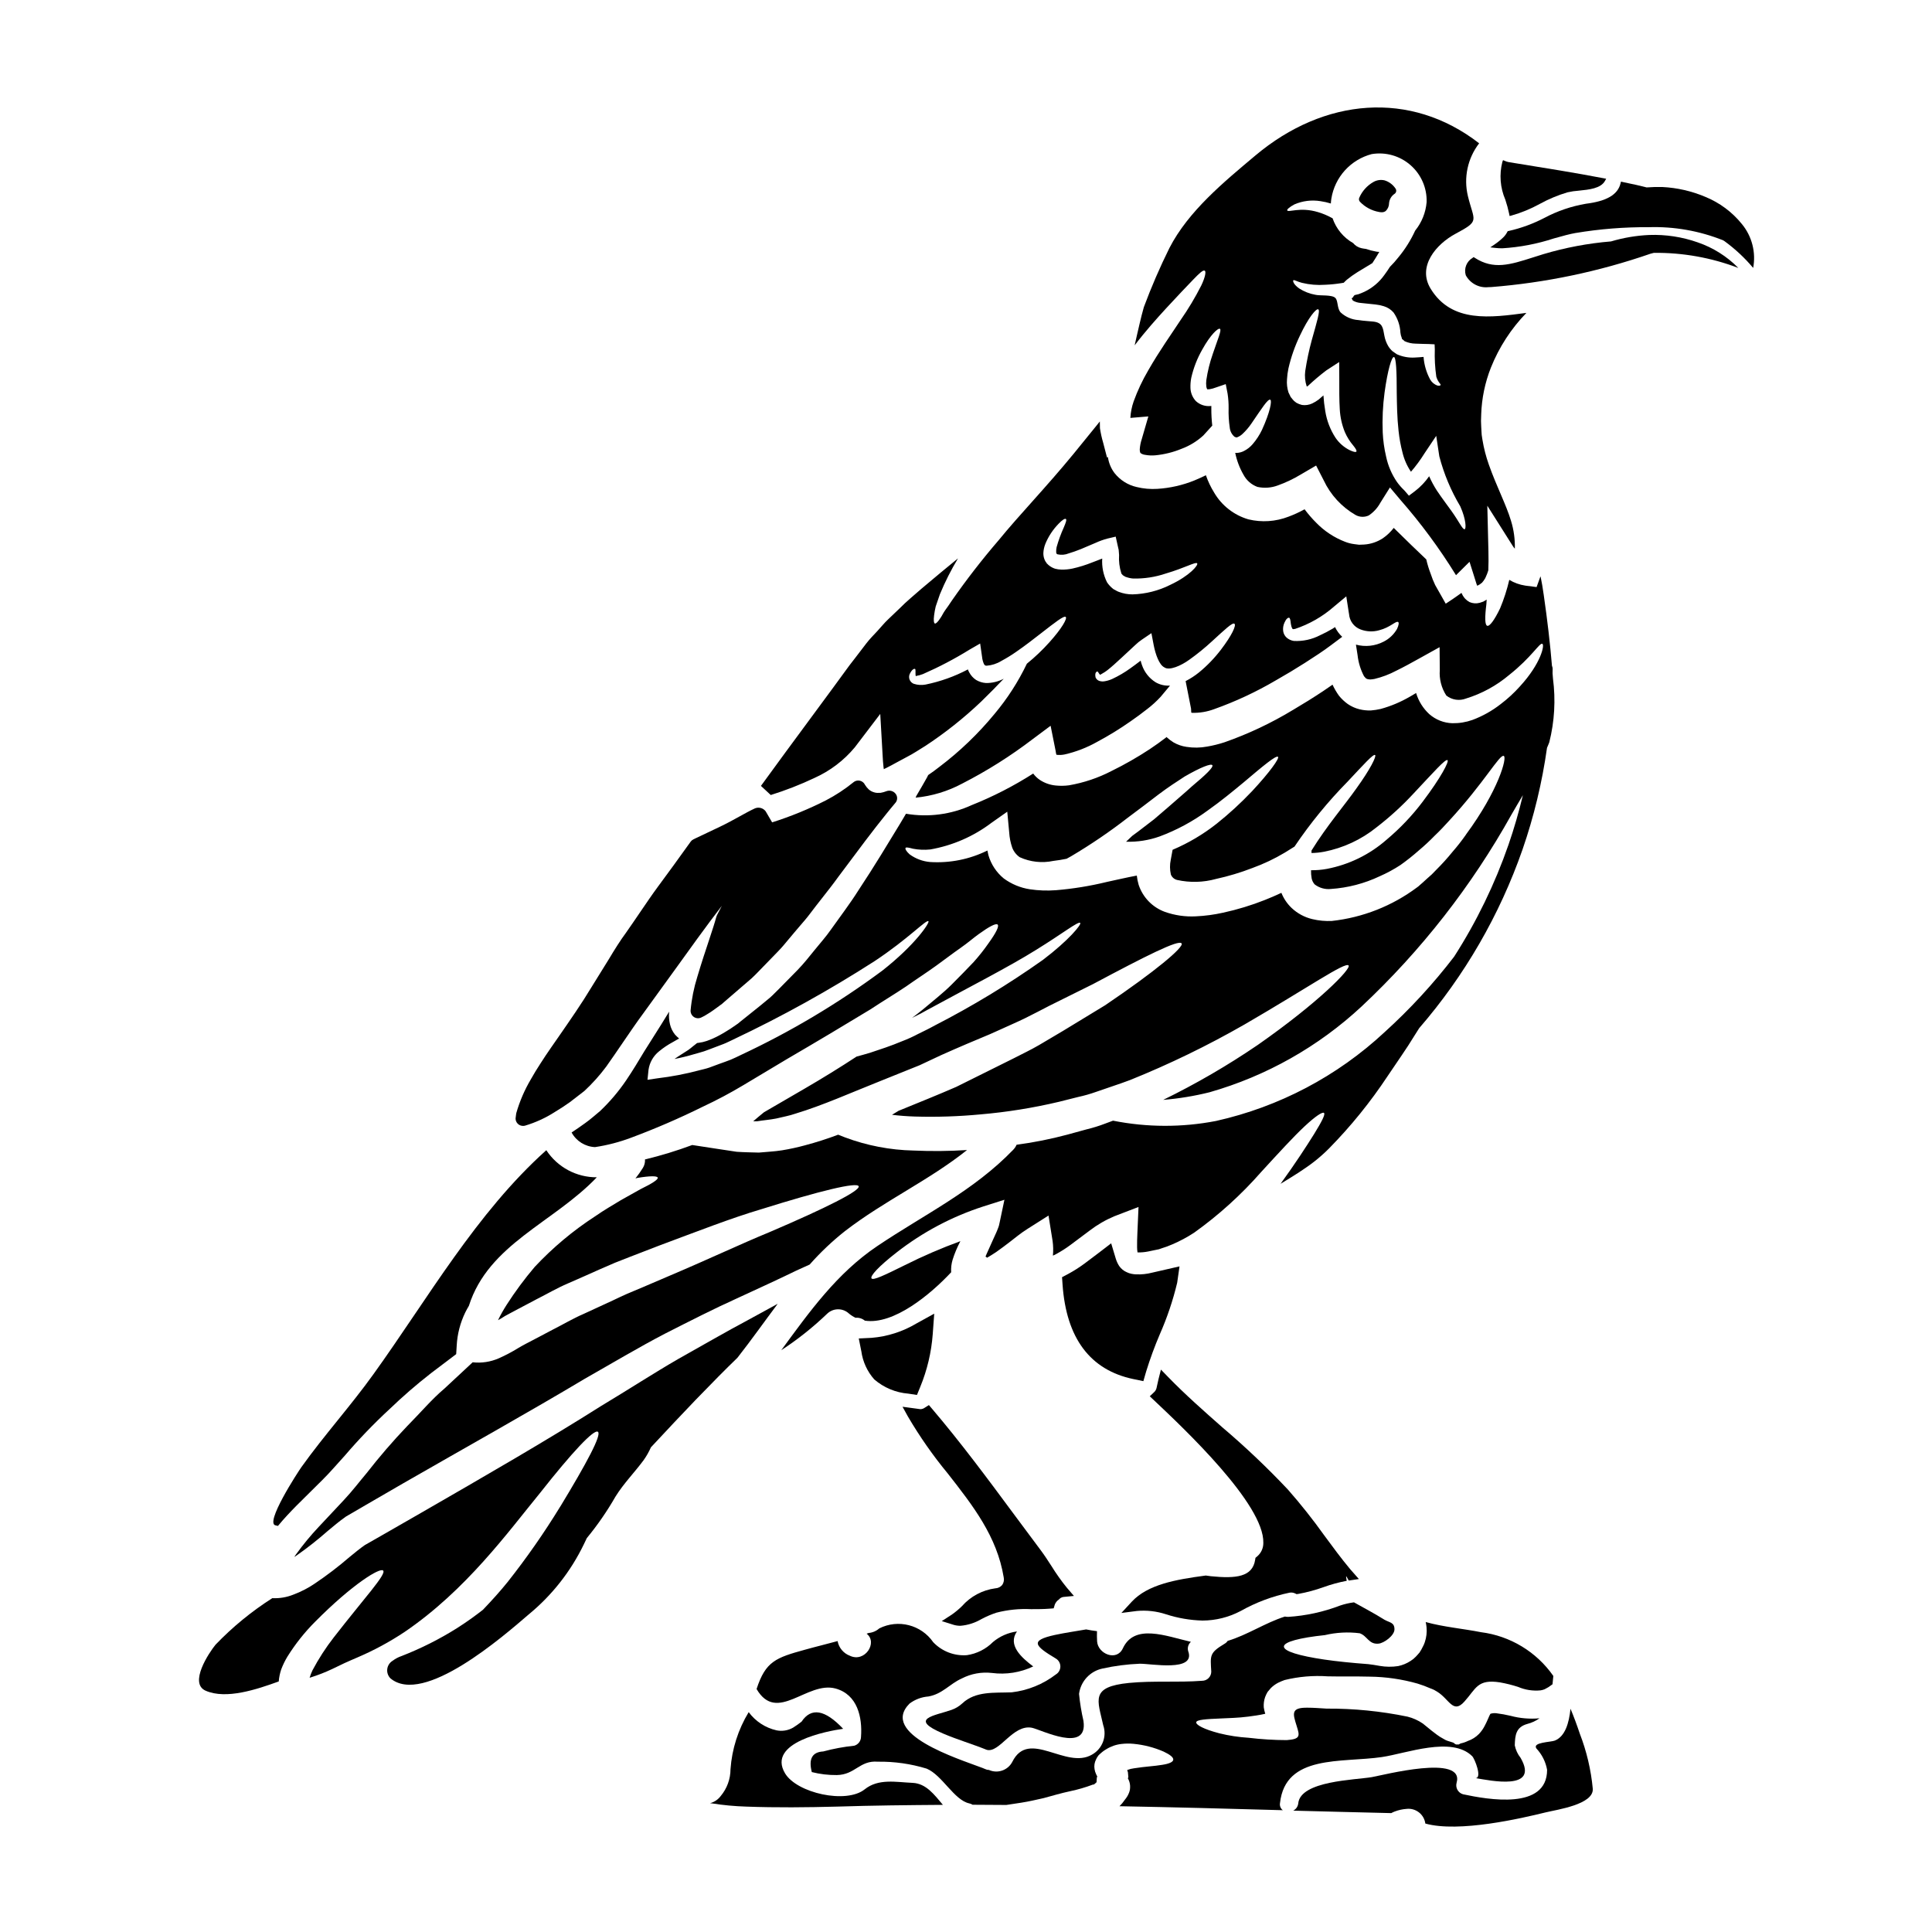
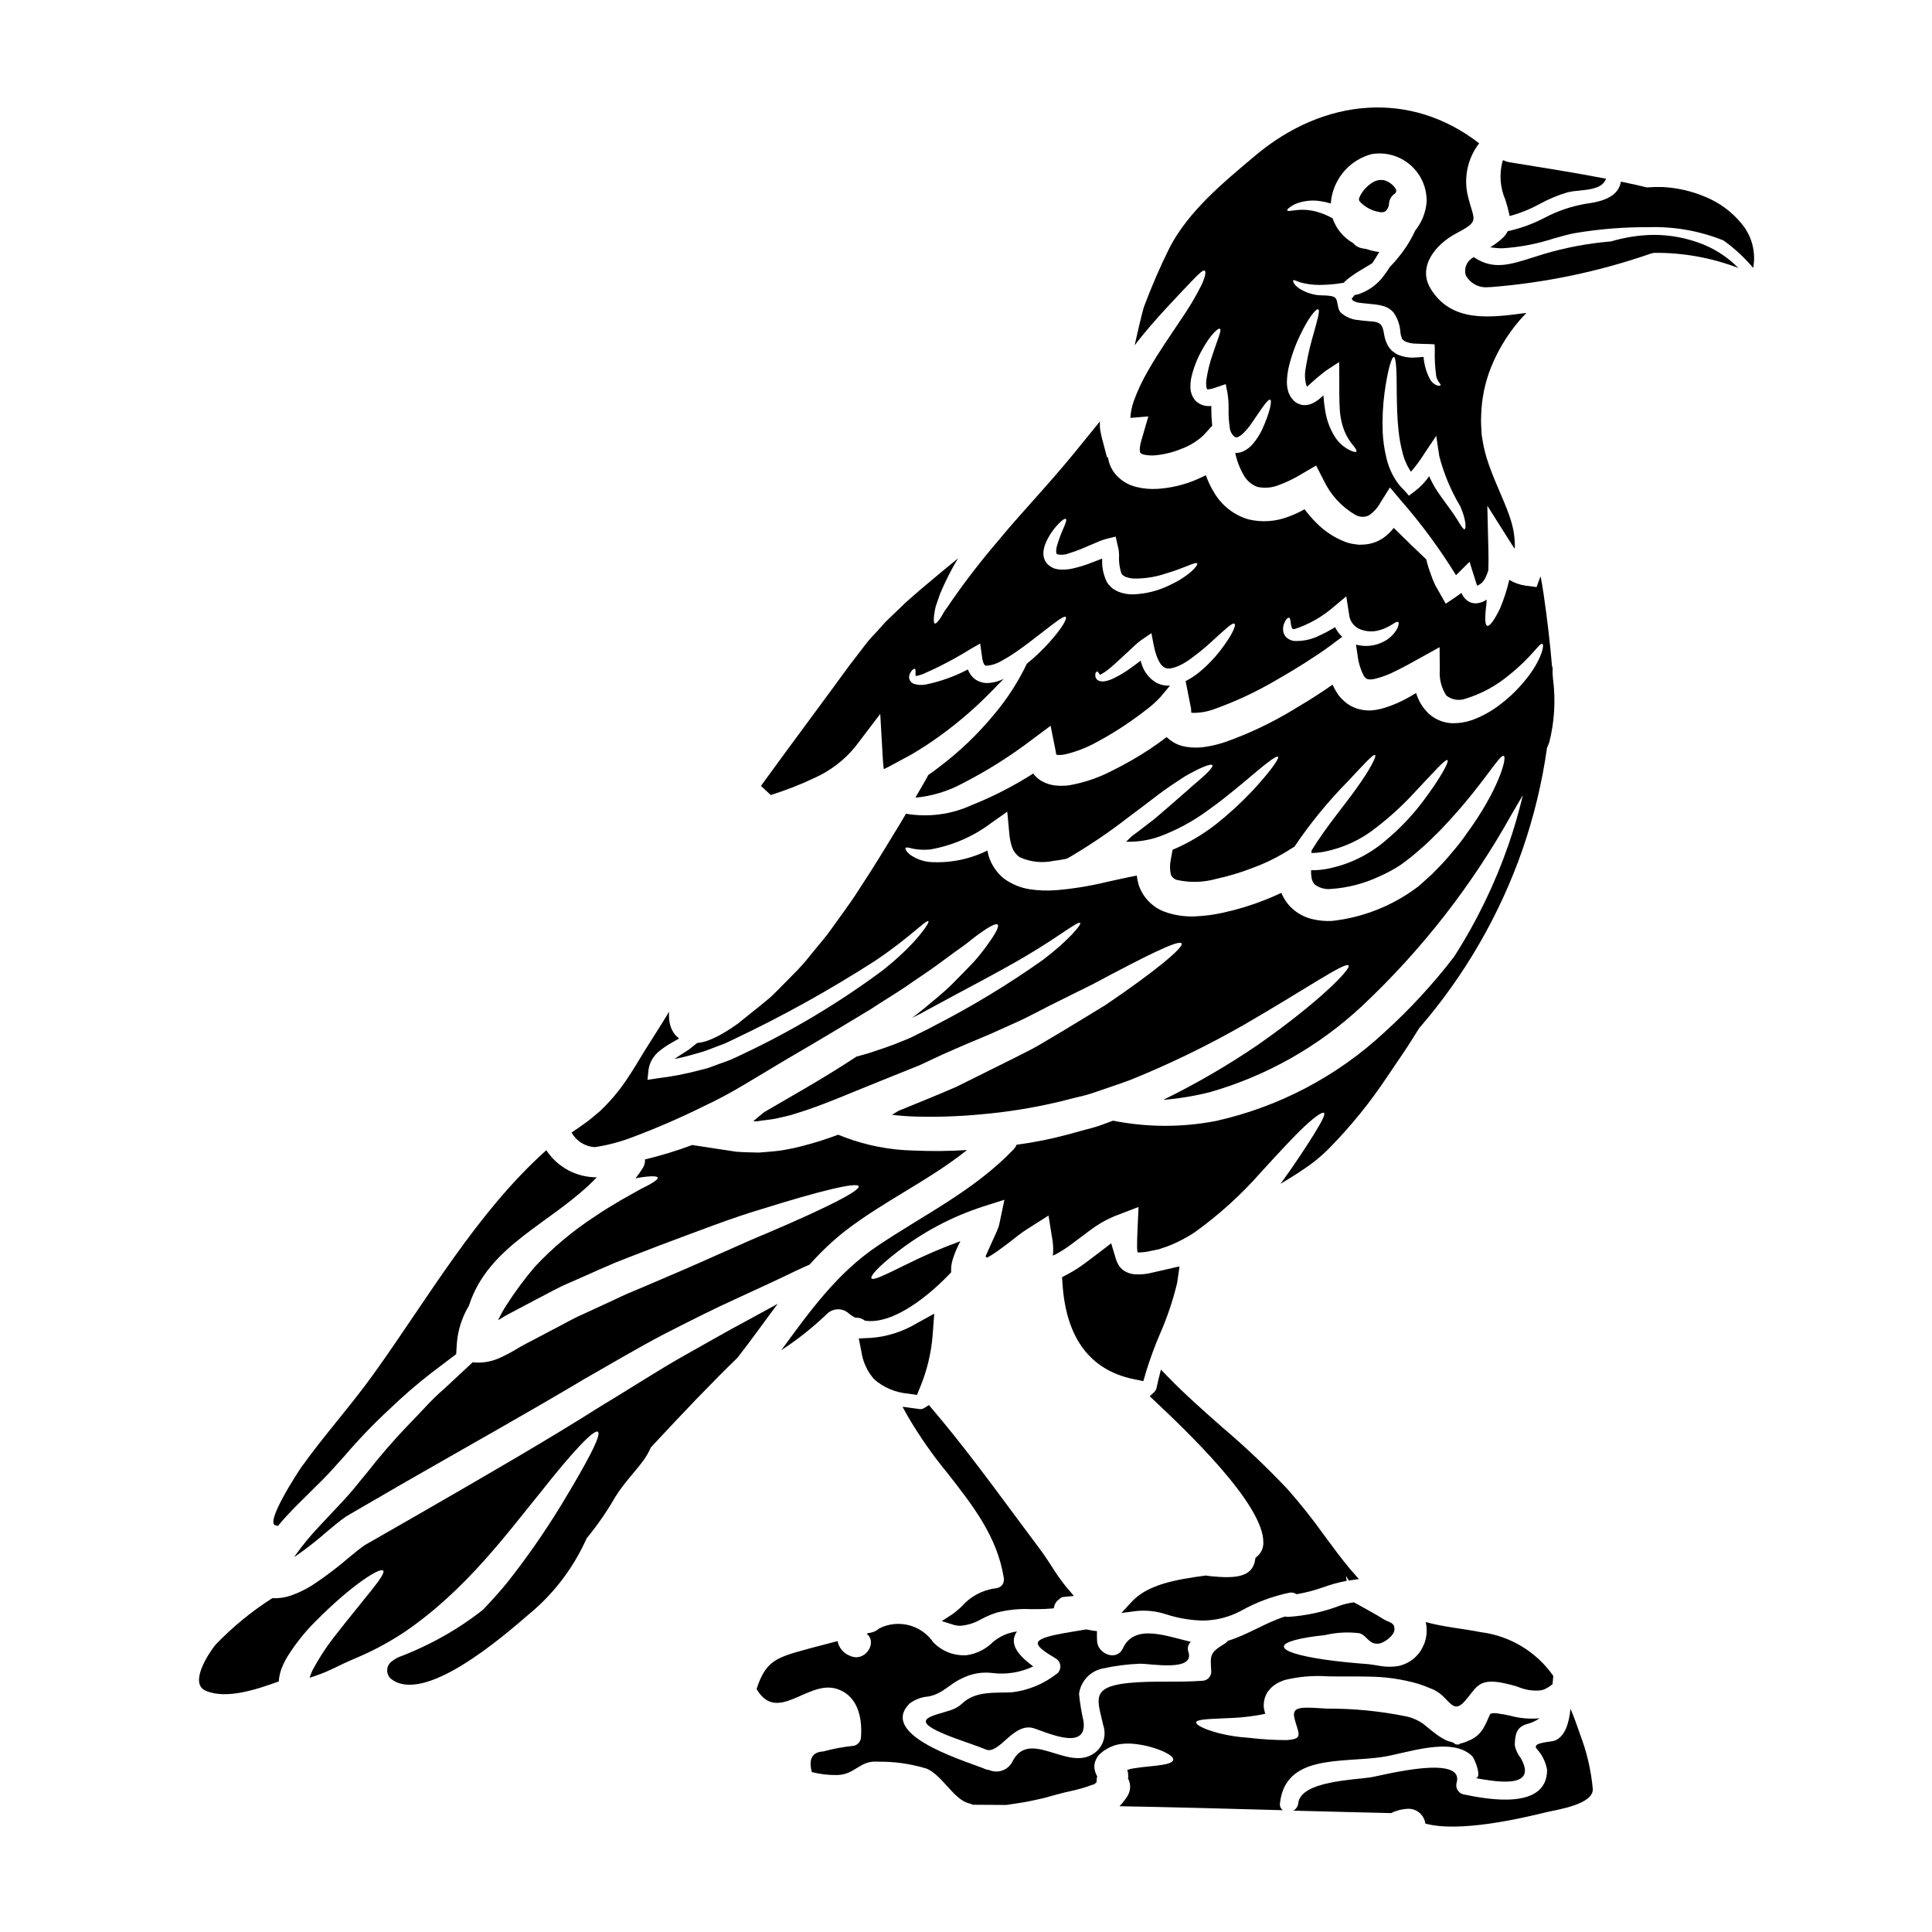
<svg xmlns="http://www.w3.org/2000/svg" fill="#000000" width="800px" height="800px" version="1.1" viewBox="144 144 512 512">
  <g>
    <path d="m387.88 511.53c1.832-4.453 2.949-9.168 3.305-13.969l0.395-5.43-4.762 2.629-0.004 0.004c-3.598 2.137-7.637 3.43-11.809 3.777l-3.422 0.168 0.672 3.363h0.004c0.375 2.777 1.566 5.379 3.422 7.481 2.531 2.188 5.695 3.512 9.031 3.777l2.293 0.348z" />
    <path d="m407.78 564.92c-3.422 0.457-6.566 2.133-8.848 4.723-0.84 0.828-1.75 1.586-2.719 2.262l-2.633 1.703 2.992 0.941v0.004c0.625 0.199 1.281 0.297 1.938 0.297 1.977-0.16 3.891-0.773 5.598-1.789 1.262-0.664 2.578-1.227 3.934-1.68 3.004-0.777 6.109-1.094 9.211-0.938 1.648 0 3.305 0 4.969-0.137l1.012-0.082 0.293-0.969-0.004-0.004c0.211-0.562 0.602-1.047 1.105-1.371 0.285-0.355 0.691-0.594 1.145-0.668l2.828-0.273-1.852-2.156v0.004c-1.488-1.832-2.856-3.758-4.098-5.769-0.945-1.461-1.887-2.91-2.867-4.219-2.34-3.109-4.66-6.231-6.969-9.359-6.934-9.367-14.109-19.055-21.812-28.105l-0.832-0.977-1.086 0.688c-0.34 0.25-0.754 0.387-1.18 0.395l-4.723-0.637 1.414 2.566c3.113 5.312 6.648 10.367 10.566 15.113 6.711 8.578 13.047 16.68 14.828 27.508 0.16 0.707 0.02 1.445-0.395 2.039-0.457 0.535-1.113 0.859-1.816 0.891z" />
    <path d="m441.57 580.83c-1.652 3.543-6.613 1.465-6.828-1.844-0.055-0.949-0.055-1.848-0.027-2.711-0.949-0.109-1.926-0.273-2.875-0.461-2.754 0.488-5.531 0.867-8.293 1.465-6.668 1.465-5.418 2.848 0.273 6.258 0.738 0.441 1.188 1.242 1.188 2.102s-0.449 1.66-1.188 2.102c-3.402 2.609-7.449 4.25-11.711 4.742-4.555 0.188-9.594-0.395-13.113 2.953-0.824 0.758-1.793 1.34-2.852 1.707-4.5 1.574-11.543 2.301-2.137 6.297 3.766 1.602 7.695 2.754 11.488 4.281 3.391 0.949 6.91-6.801 11.953-5.852 2.438 0.488 14.934 6.91 13.684-1.785h0.004c-0.547-2.367-0.941-4.766-1.18-7.184 0.438-3.34 2.938-6.035 6.234-6.723 3.227-0.711 6.508-1.137 9.809-1.27 2.875-0.082 14.988 2.301 12.875-3.363-0.242-0.887 0.043-1.832 0.73-2.441-6.625-1.531-14.945-4.914-18.035 1.727z" />
    <path d="m359.85 350.16c4.129-1.852 7.785-4.625 10.68-8.105l6.746-8.859 0.625 10.918c0.051 1.113 0.133 2.223 0.242 3.172v0.004c0.012 0.18 0.035 0.363 0.078 0.543 0.242-0.109 0.488-0.215 0.73-0.355 0.844-0.395 1.68-0.895 2.754-1.465 0.867-0.461 1.73-0.922 2.574-1.383 1.703-0.867 3.277-1.926 4.82-2.875l0.008 0.004c5.32-3.492 10.32-7.457 14.93-11.844 2.332-2.273 4.309-4.281 5.965-6.043-1.457 0.766-3.078 1.156-4.723 1.137-0.918-0.066-1.809-0.344-2.602-0.812-0.766-0.504-1.387-1.195-1.816-2.004-0.145-0.25-0.266-0.512-0.352-0.789-3.531 1.867-7.309 3.215-11.219 4.012-1.039 0.199-2.113 0.129-3.117-0.199-0.641-0.25-1.102-0.816-1.223-1.492-0.07-0.414-0.004-0.844 0.191-1.215 0.57-1.141 1.082-1.305 1.328-1.246 0.242 0.055 0.109 0.812 0.164 1.598v-0.004c-0.008 0.129 0.031 0.254 0.105 0.355l0.082-0.082c0.602-0.105 1.191-0.27 1.762-0.488 4.266-1.867 8.395-4.031 12.355-6.481l2.816-1.625 0.488 3.418h0.004c0.059 0.699 0.23 1.387 0.516 2.031 0.301 0.395 0.242 0.395 0.73 0.434 1.363-0.105 2.684-0.531 3.852-1.246 1.359-0.727 2.672-1.531 3.934-2.414 2.523-1.734 4.723-3.473 6.613-4.934 3.738-2.902 6.047-4.723 6.535-4.328 0.488 0.395-1.059 3.09-4.328 6.723l-0.004 0.004c-1.832 2.043-3.824 3.938-5.961 5.668-2.285 4.777-5.164 9.246-8.566 13.305-4.316 5.246-9.234 9.965-14.656 14.062-0.922 0.73-1.898 1.438-2.93 2.141-0.109 0.191-0.207 0.391-0.293 0.598-0.758 1.383-1.734 3.035-2.848 4.934v-0.004c-0.051 0.16-0.117 0.312-0.188 0.461 4.324-0.414 8.523-1.684 12.355-3.738 6.543-3.348 12.777-7.277 18.621-11.738l4.797-3.578 1.328 6.641c0.051 0.215 0.086 0.43 0.105 0.648 0.043 0.129 0.082 0.262 0.109 0.395 0.723 0.094 1.457 0.066 2.168-0.082 3-0.684 5.887-1.797 8.566-3.305 3.098-1.652 6.094-3.492 8.969-5.512 1.492-1.027 2.953-2.113 4.363-3.223h0.004c1.27-0.973 2.453-2.051 3.539-3.223l2.492-2.984c-1.32 0.09-2.641-0.211-3.793-0.867-1.699-1.055-2.981-2.664-3.633-4.555-0.141-0.383-0.258-0.777-0.352-1.18-0.027 0.027-0.055 0.055-0.082 0.055-0.922 0.703-1.785 1.355-2.656 1.969-1.504 1.09-3.109 2.031-4.793 2.816-0.723 0.332-1.492 0.551-2.281 0.652-0.422 0.035-0.844-0.023-1.242-0.164-0.402-0.172-0.727-0.492-0.898-0.895-0.273-1.301 0.273-1.516 0.434-1.574 0.242-0.055 0.438 0.676 0.789 0.867 0.16 0 0.109-0.105 0.488-0.273h-0.004c0.496-0.27 0.969-0.574 1.41-0.922 1.086-0.84 2.363-2.004 3.82-3.356l2.332-2.168c0.395-0.395 0.844-0.758 1.273-1.18l0.004-0.004c0.527-0.512 1.098-0.977 1.707-1.387l2.547-1.73 0.621 3.25c0.461 2.332 1.438 5.148 2.789 5.801 1.305 0.973 4.477-0.438 6.668-2.035 2.098-1.496 4.098-3.125 5.992-4.875 3.332-3.039 5.391-5.043 5.934-4.637 0.543 0.406-0.676 3.062-3.543 6.828-1.707 2.246-3.672 4.285-5.852 6.074-1.098 0.887-2.285 1.656-3.543 2.301l1.438 7.289v0.004c0 0.316 0.016 0.633 0.051 0.945 0.023 0.035 0.031 0.074 0.027 0.113 0.055 0.027 0.137 0.027 0.188 0.055h0.004c1.996 0.055 3.984-0.277 5.856-0.977 5.688-2.023 11.168-4.586 16.371-7.644 2.629-1.492 5.203-3.035 7.668-4.609s4.988-3.223 6.965-4.723l2.93-2.191c-0.793-0.73-1.438-1.605-1.898-2.578-0.207 0.121-0.406 0.25-0.598 0.395-1.102 0.656-2.242 1.254-3.414 1.785-2.129 1.102-4.516 1.617-6.91 1.492-0.703-0.105-1.359-0.406-1.898-0.867-0.496-0.445-0.82-1.047-0.922-1.707-0.109-0.766 0.004-1.547 0.324-2.25 0.461-1.055 0.922-1.355 1.219-1.328 0.301 0.027 0.395 0.758 0.488 1.625 0.055 0.445 0.188 0.879 0.395 1.277 0.273 0.273 0.191 0.055 0.676 0.078 3.82-1.266 7.344-3.285 10.367-5.938l3.25-2.707 0.648 4.199 0.082 0.488h0.004c0.125 1.828 1.297 3.414 3.008 4.066 1.574 0.613 3.305 0.699 4.934 0.242 3.012-0.758 4.477-2.574 5.07-2.195 0.242 0.16 0.188 0.816-0.301 1.844-0.828 1.441-2.059 2.609-3.543 3.359-2.262 1.176-4.887 1.457-7.344 0.789l0.434 2.789c0.215 1.953 0.793 3.848 1.707 5.586 0.395 0.434 0.516 0.676 0.871 0.727 0.105 0.137 0.488 0.055 0.703 0.137v0.004c0.395-0.023 0.789-0.07 1.18-0.141 2.019-0.48 3.965-1.219 5.797-2.191 2.008-0.977 4.012-2.086 5.965-3.172l5.512-3.062 0.055 6.047c-0.184 2.387 0.426 4.766 1.73 6.773 1.48 1.172 3.473 1.473 5.231 0.785 4.188-1.289 8.066-3.41 11.414-6.234 5.965-4.723 8.051-8.566 8.781-8.266 0.703 0.16-0.273 5.148-5.934 11.301-1.543 1.723-3.25 3.293-5.094 4.688-2.266 1.773-4.785 3.184-7.481 4.191-1.703 0.605-3.504 0.898-5.312 0.867-2.258-0.066-4.426-0.922-6.125-2.414-1.621-1.496-2.816-3.398-3.465-5.508-0.023-0.023-0.031-0.055-0.027-0.082-0.543 0.328-1.082 0.648-1.652 0.977l-0.004-0.004c-2.43 1.418-5.035 2.512-7.75 3.254-0.848 0.195-1.707 0.324-2.574 0.395-1.031 0.035-2.059-0.074-3.062-0.324-1.094-0.273-2.133-0.742-3.066-1.383-0.867-0.625-1.652-1.363-2.328-2.195-0.66-0.922-1.23-1.902-1.707-2.93-0.812 0.57-1.652 1.141-2.492 1.707-2.574 1.707-5.231 3.363-7.992 4.988h-0.004c-5.731 3.477-11.809 6.348-18.133 8.566-1.496 0.488-3.027 0.871-4.582 1.137-1.816 0.344-3.68 0.371-5.508 0.082-1.203-0.172-2.363-0.574-3.418-1.18-0.605-0.371-1.18-0.797-1.707-1.277-0.023-0.059-0.062-0.113-0.105-0.16-1.492 1.137-2.984 2.223-4.5 3.223-3.25 2.141-6.633 4.074-10.129 5.789-3.539 1.836-7.34 3.117-11.273 3.793-1.168 0.156-2.348 0.172-3.519 0.051-1.492-0.141-2.926-0.641-4.176-1.461-0.691-0.461-1.297-1.039-1.789-1.707-5.16 3.297-10.625 6.102-16.312 8.371-5.441 2.492-11.504 3.285-17.402 2.281-0.516 0.84-1.004 1.68-1.543 2.602-3.09 5.07-6.75 11.195-11.168 17.863-2.141 3.387-4.723 6.773-7.262 10.352-1.246 1.785-2.754 3.469-4.203 5.258-1.449 1.789-2.875 3.602-4.527 5.309l-4.934 5.016c-0.84 0.789-1.598 1.652-2.465 2.387-0.867 0.73-1.762 1.465-2.629 2.168-1.762 1.41-3.5 2.789-5.176 4.144l-0.625 0.516 0.004-0.004c-0.227 0.176-0.461 0.34-0.707 0.488l-1.273 0.871c-0.922 0.566-1.969 1.242-2.953 1.758-1.078 0.59-2.203 1.086-3.359 1.492-0.695 0.238-1.414 0.402-2.144 0.488-0.133 0.027-0.242 0.027-0.395 0.055-0.355 0.27-0.676 0.566-1.059 0.84l-0.73 0.594c-0.289 0.238-0.598 0.457-0.922 0.652l-1.652 1.055c-0.543 0.355-1.109 0.703-1.625 1.086 1.754-0.336 3.492-0.762 5.203-1.273 0.867-0.273 1.762-0.461 2.629-0.758 0.867-0.301 1.68-0.621 2.547-0.949 0.867-0.328 1.707-0.648 2.574-0.977 0.867-0.328 1.762-0.812 2.656-1.215v-0.004c12.914-6.106 25.414-13.039 37.43-20.762 8.996-5.965 13.715-11.113 14.258-10.566 0.395 0.324-3.391 6.18-12.359 13.199l-0.004-0.004c-11.676 8.645-24.184 16.098-37.344 22.25-0.922 0.434-1.762 0.871-2.684 1.246-0.922 0.379-1.926 0.703-2.875 1.055-0.949 0.352-1.871 0.703-2.789 1.031-0.922 0.328-1.898 0.516-2.816 0.758v0.004c-3.59 0.953-7.238 1.648-10.926 2.086l-2.656 0.395 0.273-2.652c0.277-1.938 1.285-3.691 2.816-4.91 1.129-0.93 2.344-1.746 3.633-2.434 0.566-0.328 1.109-0.652 1.652-0.949-0.371-0.312-0.723-0.648-1.059-1.004-0.652-0.805-1.113-1.746-1.352-2.754-0.266-1.102-0.336-2.234-0.219-3.359-0.73 1.18-1.41 2.273-2.141 3.469-1.438 2.273-2.93 4.66-4.473 7.086-1.465 2.441-3.035 5.07-4.852 7.75v-0.004c-1.984 2.91-4.273 5.602-6.828 8.027l-1.871 1.574-1.031 0.84-1.055 0.789c-1.18 0.867-2.387 1.68-3.606 2.496v-0.004c1.246 2.293 3.602 3.762 6.207 3.875 3.269-0.492 6.477-1.328 9.57-2.492 6.469-2.414 12.809-5.152 18.996-8.215 3.66-1.707 7.234-3.606 10.699-5.68 3.742-2.219 7.59-4.551 11.547-6.91 7.992-4.66 15.422-9.105 22.168-13.199 3.277-2.168 6.508-4.094 9.406-6.043 2.844-2.008 5.582-3.766 7.992-5.512 2.414-1.742 4.555-3.391 6.504-4.742 1.949-1.355 3.473-2.711 4.852-3.688 2.734-1.969 4.5-2.898 4.961-2.492 0.461 0.406-0.395 2.168-2.441 4.988h0.004c-1.207 1.734-2.523 3.391-3.934 4.961-1.68 1.785-3.633 3.766-5.828 5.965-2.195 2.195-4.848 4.254-7.641 6.613-0.898 0.73-1.871 1.465-2.816 2.195l1.785-0.898 0.543-0.27 0.434-0.242 1.082-0.598c11.465-6.234 21.816-11.516 28.973-15.988 7.086-4.363 11.301-7.727 11.738-7.156 0.352 0.395-2.957 4.527-9.922 9.809h-0.004c-9.109 6.453-18.668 12.25-28.602 17.348l-1.059 0.57-0.621 0.324-0.543 0.273c-0.703 0.355-1.438 0.703-2.141 1.059l-0.004-0.004c-1.398 0.75-2.844 1.406-4.328 1.969-2.957 1.246-5.801 2.168-8.508 3.066-1.219 0.352-2.387 0.703-3.543 1-4.41 2.891-9.031 5.742-13.863 8.551-3.66 2.113-7.211 4.203-10.68 6.207-0.949 0.758-1.898 1.574-2.848 2.387h1.031c1.652-0.273 3.363-0.395 5.066-0.73 1.707-0.434 3.445-0.703 5.203-1.328 7.023-2.113 14.715-5.559 22.688-8.727l10.109-4.066c1.969-0.922 3.879-1.82 5.719-2.684 4.66-2.086 8.969-3.902 12.953-5.559 0.816-0.352 1.625-0.727 2.414-1.082 2.332-1.082 4.66-2.059 6.883-3.148 2.223-1.09 4.328-2.219 6.394-3.277l11.57-5.746c13.93-7.422 22.766-11.895 23.496-10.785 0.676 0.977-6.938 7.371-20.242 16.371-3.445 2.086-7.184 4.387-11.223 6.828-2.035 1.219-4.148 2.469-6.316 3.738-2.168 1.27-4.551 2.387-6.906 3.606l-15.043 7.477c-4.902 2.137-10.051 4.199-15.285 6.34l-1.734 1.055c1.969 0.242 3.984 0.395 6.043 0.461 5.797 0.172 11.602-0.02 17.375-0.566 7.012-0.602 13.965-1.715 20.812-3.336 1.707-0.434 3.391-0.844 5.07-1.273 1.645-0.355 3.266-0.816 4.848-1.383 3.039-1.082 6.019-2.008 8.945-3.117h0.004c10.445-4.211 20.586-9.137 30.355-14.742 16.746-9.703 26.723-16.691 27.551-15.609 0.703 0.871-7.832 9.703-24.121 21.086v-0.004c-7.977 5.438-16.336 10.293-25.012 14.527 4.141-0.336 8.246-1.012 12.281-2.016 15.039-4.293 28.852-12.086 40.305-22.746 15.773-14.789 29.168-31.93 39.699-50.816 0.98-1.711 2.008-3.434 3.039-5.168-1.066 4.438-2.328 8.824-3.82 13.141-3.617 10.422-8.453 20.375-14.41 29.66-5.531 7.211-11.703 13.91-18.441 20.016-12.531 11.668-27.949 19.785-44.66 23.52-9.016 1.742-18.285 1.715-27.293-0.078-0.676 0.242-1.355 0.488-2.035 0.758-1.633 0.629-3.309 1.148-5.012 1.555-1.652 0.461-3.332 0.922-5.043 1.383h0.004c-4.43 1.184-8.926 2.082-13.469 2.684-0.199 0.461-0.477 0.883-0.816 1.25-10.539 10.973-23.617 17.207-36.074 25.586-10.73 7.207-17.996 17.426-25.473 27.613 4.363-2.848 8.445-6.094 12.199-9.703 1.617-1.516 4.133-1.516 5.75 0 0.531 0.438 1.113 0.812 1.734 1.109 0.891-0.082 1.773 0.191 2.465 0.762 7.644 1.18 17.43-6.992 22.875-12.82-0.07-1.137 0.062-2.273 0.395-3.359 0.516-1.629 1.176-3.207 1.969-4.723l0.082-0.16c-5.035 1.84-9.957 3.965-14.746 6.367-5.258 2.602-8.402 4.121-8.809 3.496s1.844-3.148 6.691-6.906v-0.004c6.867-5.352 14.617-9.461 22.898-12.141l5.637-1.789-1.242 5.902c-0.055 0.324-0.137 0.648-0.219 0.973s-0.16 0.438-0.242 0.68c-0.16 0.461-0.297 0.754-0.461 1.137-0.297 0.648-0.594 1.301-0.895 1.969-0.543 1.219-1.109 2.469-1.68 3.742-0.105 0.215-0.16 0.434-0.273 0.648v0.004c0.148 0.09 0.297 0.191 0.434 0.297 0.754-0.438 1.574-0.949 2.387-1.492 1.215-0.844 2.492-1.816 3.793-2.816 1.383-1.031 2.438-2.008 4.523-3.332l5.559-3.523 1.082 6.746c0.176 1.285 0.203 2.586 0.082 3.875 0-0.027 0.027-0.027 0.055-0.027 0.281-0.113 0.551-0.246 0.812-0.395 1.301-0.703 2.555-1.5 3.742-2.383 1.73-1.305 3.441-2.574 5.148-3.848v-0.004c2.016-1.539 4.223-2.816 6.562-3.797l6.367-2.441-0.297 6.856c-0.055 1.41-0.109 2.754-0.082 3.82v0.004c0.004 0.445 0.039 0.891 0.113 1.328v0.027h0.078v0.004c0.922 0.02 1.848-0.062 2.754-0.246l1.898-0.395 0.926-0.188 0.703-0.242v-0.004c0.977-0.293 1.938-0.645 2.871-1.059 2.012-0.859 3.941-1.891 5.773-3.09 6.512-4.656 12.469-10.047 17.75-16.07 4.723-5.148 8.594-9.375 11.492-12.086 2.902-2.711 4.769-3.938 5.176-3.578s-0.598 2.305-2.656 5.641c-1.969 3.148-4.902 7.695-8.859 13.141 1.574-0.949 3.148-1.926 4.793-2.981 1.383-0.922 2.816-1.871 4.121-2.902v0.004c1.398-1.098 2.731-2.281 3.984-3.543 5.746-5.852 10.922-12.242 15.449-19.082 1.273-1.871 2.519-3.684 3.738-5.512 0.598-0.871 1.18-1.734 1.734-2.602 0.594-0.926 1.18-1.848 1.734-2.754 0.395-0.645 0.789-1.254 1.199-1.895h0.004c12.027-13.906 21.312-29.965 27.367-47.324 3.027-8.754 5.199-17.781 6.492-26.953 0.191-0.492 0.438-0.973 0.605-1.473 1.383-5.508 1.715-11.227 0.977-16.859-0.031-0.465-0.078-0.965-0.113-1.434 0-0.395 0.023-0.789 0.023-1.18-0.004-0.27-0.062-0.539-0.18-0.785-0.477-5.793-1.219-12.137-2.172-18.727-0.133-0.867-0.273-1.707-0.395-2.574-0.133-0.703-0.242-1.383-0.395-2.086l-0.082-0.328-1.031 2.848-3.035-0.395v-0.004c-1.484-0.223-2.91-0.738-4.199-1.516-0.602 2.582-1.418 5.109-2.438 7.559-1.543 3.199-2.789 4.824-3.418 4.609-0.625-0.215-0.648-2.25-0.215-5.719 0.027-0.395 0.055-0.812 0.082-1.219l-0.215 0.137-0.676 0.395c-0.301 0.109-0.625 0.215-0.977 0.328l-0.004-0.004c-0.883 0.238-1.816 0.172-2.656-0.188-0.438-0.234-0.836-0.539-1.18-0.898-0.25-0.273-0.465-0.574-0.652-0.895-0.125-0.207-0.234-0.422-0.324-0.648-0.812 0.566-1.625 1.18-2.387 1.68l-1.785 1.18-0.977-1.734c-0.621-1.109-1.246-2.168-1.816-3.199-0.457-0.957-0.852-1.941-1.18-2.953-0.484-1.25-0.879-2.539-1.18-3.848-2.441-2.301-5.34-5.117-8.621-8.348-0.82 1.062-1.797 1.992-2.902 2.754-1.473 0.965-3.172 1.535-4.93 1.652l-1.355 0.055-1.273-0.164c-0.836-0.102-1.656-0.312-2.441-0.621-2.894-1.113-5.512-2.844-7.668-5.07-1.105-1.102-2.129-2.289-3.062-3.543-1.375 0.762-2.805 1.422-4.281 1.969-3.379 1.305-7.078 1.551-10.598 0.703-3.82-1.113-7.07-3.648-9.078-7.082-0.902-1.453-1.637-2.996-2.195-4.609-1.031 0.516-2.031 0.949-3.062 1.383-3.121 1.262-6.426 2.012-9.785 2.223-1.852 0.121-3.711-0.043-5.512-0.488-2.324-0.527-4.394-1.84-5.867-3.711-0.93-1.238-1.527-2.695-1.738-4.227l-0.242 0.105-1.027-3.938c-0.367-1.254-0.648-2.531-0.844-3.82 0-0.594-0.027-1.18-0.027-1.785-0.395 0.488-0.812 1-1.242 1.543-1.926 2.363-3.793 4.688-5.637 6.938-7.398 9.023-14.5 16.316-19.949 23.012v-0.004c-4.387 5.098-8.512 10.418-12.359 15.938-0.625 0.949-1.219 1.816-1.762 2.547-0.543 0.73-0.867 1.516-1.242 2.031-0.707 1.113-1.246 1.625-1.52 1.547-0.273-0.078-0.395-0.871-0.215-2.141h-0.004c0.102-0.805 0.246-1.598 0.434-2.387 0.301-0.922 0.676-2.008 1.109-3.227 1.359-3.285 2.965-6.465 4.801-9.512-2.902 2.363-6.125 5.039-9.594 7.965-1.898 1.68-3.988 3.363-5.902 5.312-0.973 0.949-1.969 1.895-3.008 2.871-1.039 0.977-1.898 2.062-2.875 3.117-0.977 1.055-1.969 2.035-2.926 3.277-0.957 1.242-1.926 2.496-2.902 3.793-0.488 0.625-1.004 1.273-1.492 1.926l-1.355 1.848c-0.977 1.355-1.969 2.707-3.008 4.117-4.066 5.512-8.348 11.301-12.77 17.32-2.113 2.875-4.254 5.801-6.394 8.754l2.602 2.414h0.004c3.961-1.238 7.828-2.746 11.578-4.519zm172.64 15.039c-1.102 1.57-2.281 3.082-3.543 4.527-1.348 1.668-2.789 3.258-4.309 4.769l-1.215 1.246-1.219 1.082-1.219 1.113-0.621 0.539-0.438 0.395-0.395 0.301h-0.004c-6.598 4.926-14.391 7.996-22.578 8.891-1.738 0.082-3.481-0.082-5.176-0.488-2.066-0.488-3.969-1.52-5.508-2.981-1.168-1.121-2.082-2.481-2.684-3.984-1.438 0.676-2.875 1.301-4.394 1.898h0.004c-3.574 1.418-7.262 2.539-11.02 3.356-2.398 0.539-4.84 0.867-7.297 0.977-2.769 0.145-5.539-0.258-8.152-1.18-3.301-1.199-5.871-3.848-6.969-7.184-0.234-0.797-0.398-1.613-0.488-2.438-2.629 0.488-5.391 1.137-8.051 1.707l0.004 0.004c-4.398 1.066-8.875 1.793-13.383 2.164-2.309 0.176-4.625 0.094-6.914-0.246-2.5-0.383-4.871-1.367-6.91-2.867-1.945-1.594-3.363-3.738-4.066-6.152-0.105-0.438-0.188-0.844-0.273-1.246l0.004-0.004c-4.711 2.328-9.949 3.379-15.195 3.047-1.957-0.168-3.832-0.871-5.418-2.031-0.949-0.844-1.219-1.465-1.082-1.707 0.137-0.242 0.84-0.082 1.969 0.215h-0.004c1.52 0.293 3.07 0.355 4.606 0.191 5.879-1.031 11.426-3.445 16.184-7.047l4.199-2.957 0.516 5.531c0.082 1.348 0.348 2.68 0.785 3.957 0.387 1.043 1.086 1.945 2.004 2.574 2.793 1.27 5.918 1.613 8.918 0.977 1.141-0.133 2.305-0.324 3.496-0.566 0.395-0.215 0.812-0.438 1.27-0.703l0.004-0.004c5.199-3.082 10.203-6.488 14.977-10.195 1.438-1.086 2.875-2.141 4.227-3.172 1.355-1.031 2.656-2.008 3.879-2.957 2.469-1.871 4.934-3.469 6.938-4.766 4.227-2.441 7.047-3.543 7.344-2.984 0.301 0.559-1.844 2.602-5.418 5.586-1.762 1.625-3.848 3.356-6.234 5.473-1.219 1.031-2.496 2.117-3.793 3.254-1.355 1.027-2.754 2.113-4.199 3.223-0.543 0.395-1.059 0.789-1.602 1.18-0.539 0.488-1.082 1.004-1.625 1.547h-0.004c3.016 0.094 6.019-0.375 8.863-1.383 4.512-1.676 8.77-3.965 12.652-6.805 3.688-2.602 6.883-5.258 9.57-7.477 5.312-4.5 8.699-7.316 9.188-6.828 0.395 0.395-2.113 3.984-6.961 9.188l-0.004-0.004c-2.887 3.047-5.984 5.891-9.27 8.512-3.574 2.824-7.512 5.16-11.707 6.938l-0.488 2.652c-0.273 1.281-0.262 2.602 0.027 3.879 0.273 0.73 0.895 1.277 1.652 1.461 3.414 0.758 6.957 0.664 10.328-0.27 3.285-0.719 6.508-1.688 9.648-2.902 2.977-1.082 5.844-2.441 8.562-4.066l2.574-1.598c4.16-6.172 8.883-11.945 14.102-17.25 4.231-4.5 6.777-7.371 7.266-7.019 0.395 0.324-1.246 3.711-4.988 8.887-3.062 4.363-7.754 9.785-11.871 16.426v0.648l0.004 0.004c1.102-0.016 2.195-0.125 3.277-0.328 5.125-0.988 9.926-3.223 13.984-6.504 3.504-2.703 6.777-5.691 9.785-8.941 5.258-5.586 8.453-9.242 8.996-8.836 0.461 0.352-1.762 4.633-6.535 10.949h0.004c-2.816 3.738-6.051 7.141-9.637 10.148-4.492 3.938-9.957 6.606-15.824 7.723-1.379 0.254-2.777 0.371-4.176 0.352-0.023 0.73 0.031 1.457 0.164 2.172 0.121 0.582 0.391 1.125 0.785 1.574 1.23 0.953 2.785 1.391 4.332 1.219 4.473-0.301 8.852-1.441 12.902-3.359 1.914-0.84 3.758-1.836 5.508-2.981 1.695-1.203 3.324-2.5 4.883-3.879 1.465-1.227 2.867-2.531 4.199-3.902 1.383-1.301 2.602-2.625 3.766-3.902 9.445-10.234 13.418-17.711 14.527-17.234 0.969 0.305-1.332 9.086-10.035 20.875zm-111.46-77.074c0.812-1.965 1.992-3.758 3.469-5.285 1.004-1.059 1.707-1.492 1.969-1.305 0.262 0.188 0 0.949-0.543 2.223v0.004c-0.773 1.695-1.41 3.445-1.914 5.242-0.098 0.473-0.137 0.953-0.109 1.438 0.137 0.434 0.137 0.324 0.355 0.461v-0.004c0.984 0.227 2.016 0.141 2.949-0.242 1.578-0.484 3.129-1.066 4.637-1.734 0.84-0.352 1.68-0.73 2.547-1.082 0.996-0.461 2.031-0.832 3.09-1.113l2.195-0.516 0.461 2.086 0.328 1.438 0.105 1.328c-0.109 1.648 0.094 3.305 0.598 4.879 0.078 0.242 0.297 0.297 0.395 0.512-0.109-0.105 0.789 0.516 0.895 0.465 0.594 0.211 1.211 0.344 1.84 0.395 2.945 0.066 5.875-0.383 8.66-1.332 5.07-1.488 7.871-3.148 8.293-2.707 0.422 0.441-1.969 3.305-7.129 5.719-3.106 1.562-6.523 2.422-10 2.519-1.223 0.004-2.434-0.215-3.578-0.648-0.262-0.094-0.516-0.211-0.754-0.355l-0.328-0.188-0.16-0.078-0.082-0.027-0.027-0.027-0.273-0.188v-0.004c-0.598-0.477-1.117-1.043-1.543-1.68-0.977-1.949-1.418-4.125-1.277-6.297-0.867 0.328-1.762 0.703-2.602 1.004-1.719 0.695-3.496 1.25-5.312 1.652-0.961 0.203-1.941 0.293-2.922 0.27-0.555-0.012-1.105-0.09-1.645-0.234-0.602-0.191-1.164-0.496-1.656-0.895l-0.215-0.191-0.215-0.215h-0.027l-0.051-0.051-0.137-0.215-0.004-0.004c-0.223-0.27-0.395-0.574-0.516-0.898-0.207-0.535-0.309-1.105-0.297-1.68 0.039-0.836 0.219-1.66 0.531-2.438z" />
    <path d="m543.96 200.73 0.094 0.516 0.504-0.125c2.613-0.742 5.133-1.777 7.508-3.09 2.328-1.277 4.789-2.305 7.332-3.062 0.98-0.223 1.977-0.371 2.981-0.438 2.734-0.277 5.836-0.586 6.941-2.566l0.332-0.594-0.668-0.129c-7.543-1.445-15.285-2.684-22.766-3.891l-2.438-0.395c-0.34-0.07-0.672-0.176-0.988-0.32l-0.473-0.195-0.18 0.484v-0.004c-0.852 3.324-0.574 6.84 0.785 9.988 0.418 1.254 0.762 2.527 1.035 3.82z" />
    <path d="m509.42 200.17c0.246 0.051 0.496 0.078 0.746 0.082 0.379 0.012 0.754-0.102 1.062-0.328 0.566-0.543 0.883-1.289 0.887-2.074 0.082-1.008 0.621-1.926 1.461-2.484 0.223-0.152 0.375-0.383 0.422-0.645 0.047-0.262-0.012-0.535-0.168-0.75-0.688-1.039-1.711-1.805-2.898-2.172-1.008-0.238-2.066-0.086-2.965 0.43-1.68 0.957-3 2.43-3.762 4.207-0.148 0.367-0.059 0.789 0.227 1.066 1.34 1.391 3.086 2.324 4.988 2.668z" />
    <path d="m446.56 260.43c-0.281 0.863-0.453 1.754-0.516 2.656 0 0.73 0.188 0.977 0.242 1.004 0.32 0.227 0.691 0.375 1.082 0.43 0.93 0.18 1.879 0.227 2.82 0.141 2.394-0.234 4.742-0.816 6.965-1.738 2.125-0.793 4.078-1.988 5.746-3.523l2.363-2.602c-0.172-1.512-0.254-3.031-0.246-4.551v-0.676c-0.055 0-0.109 0.027-0.16 0.027v-0.004c-1.438 0.152-2.871-0.32-3.934-1.301-0.883-0.945-1.395-2.176-1.438-3.469-0.031-0.91 0.039-1.82 0.215-2.711 0.598-2.633 1.586-5.164 2.93-7.508 2.141-3.879 4.227-5.824 4.688-5.449 0.461 0.379-0.594 2.684-1.926 6.668v0.004c-0.785 2.242-1.355 4.559-1.703 6.91-0.07 0.566-0.07 1.141 0 1.707 0.039 0.254 0.121 0.5 0.238 0.73 0.027-0.051 0.164 0.027 0.598-0.023h0.004c0.602-0.102 1.191-0.262 1.762-0.488l2.547-0.871 0.488 2.523c0.199 1.289 0.289 2.594 0.27 3.902-0.051 1.684 0.051 3.371 0.297 5.039 0.074 0.969 0.531 1.867 1.273 2.492l0.57 0.215c0-0.023 0-0.023-0.027-0.051 0.078-0.027 0.215-0.055 0.297-0.082 0.469-0.203 0.902-0.484 1.273-0.836 0.887-0.828 1.68-1.754 2.363-2.758 2.684-3.902 4.394-6.668 5.016-6.297 0.461 0.273-0.055 3.25-2.223 7.992l-0.004 0.004c-0.645 1.344-1.465 2.602-2.434 3.738-0.648 0.766-1.441 1.391-2.336 1.844-0.594 0.309-1.25 0.48-1.922 0.512-0.137 0-0.273-0.023-0.395-0.023h0.004c0.418 2.039 1.156 3.996 2.195 5.801 0.789 1.492 2.102 2.641 3.688 3.223 1.809 0.395 3.691 0.258 5.422-0.395 2.121-0.762 4.164-1.734 6.094-2.902l4.039-2.363 2.004 3.906c1.805 3.852 4.75 7.059 8.43 9.188 1.086 0.609 2.398 0.656 3.523 0.133 1.277-0.855 2.328-2.008 3.062-3.356l2.547-4.066 2.711 3.223c5.484 6.25 10.434 12.953 14.797 20.031l0.926-0.922 2.652-2.629 1.141 3.602c0.215 0.73 0.461 1.492 0.703 2.25v0.004c0.055 0.164 0.117 0.328 0.191 0.488l0.188-0.082 0.395-0.215 0.027-0.027h0.027l0.215-0.16 0.461-0.355 0.164-0.215 0.004-0.008c0.152-0.16 0.285-0.34 0.391-0.539 0.168-0.211 0.301-0.449 0.395-0.703 0.273-0.578 0.496-1.176 0.68-1.789 0.055-1.598 0.082-3.25 0.027-5.066l-0.293-12.047 6.75 10.68c0.156 0.254 0.34 0.488 0.543 0.707 0.062-2.488-0.273-4.969-1.004-7.348-1.305-4.359-3.82-9.078-5.879-14.906-0.766-2.156-1.34-4.379-1.707-6.637l-0.137-0.867-0.023-0.215-0.027-0.082-0.027-0.434-0.027-0.395-0.082-1.492-0.055-1.465 0.055-1.734h-0.004c0.141-4.254 1.008-8.453 2.574-12.41 2.16-5.402 5.356-10.328 9.406-14.5-9.445 1.246-19.758 2.754-25.367-6.394-3.66-5.965 1.543-11.871 6.559-14.562 6.613-3.543 4.961-3.195 3.305-10v-0.004c-1.172-4.875-0.078-10.016 2.981-13.984-18.203-14.125-41.129-12.039-59.289 3.223-8.32 6.992-17.75 14.715-22.793 24.523-2.527 5.102-4.793 10.332-6.777 15.668-0.434 1.492-0.754 2.848-1.109 4.328-0.461 1.871-0.867 3.82-1.328 5.801 2.953-3.879 5.852-7.086 8.293-9.758 3.062-3.332 5.512-5.879 7.18-7.617 1.668-1.734 2.656-2.656 3.09-2.414 0.395 0.164 0.191 1.625-0.895 3.906-1.609 3.176-3.438 6.234-5.473 9.152-2.465 3.766-5.637 8.184-8.594 13.363-1.539 2.621-2.836 5.379-3.871 8.238-0.488 1.406-0.781 2.875-0.867 4.359l4.766-0.395zm85.59 23.82c-0.57 0.109-1.383-1.871-3.473-4.797-1.027-1.465-2.387-3.195-3.871-5.418h-0.004c-0.785-1.219-1.473-2.496-2.062-3.824-1.031 1.484-2.281 2.801-3.711 3.906l-1.652 1.246-1.219-1.414-0.004 0.004c-0.703-0.676-1.348-1.406-1.922-2.195-1.402-2.035-2.387-4.328-2.898-6.75-0.496-2.098-0.797-4.238-0.898-6.394-0.145-3.539 0.016-7.086 0.488-10.598 0.816-5.934 1.871-9.445 2.469-9.402s0.758 3.766 0.758 9.594c0.051 2.902 0.078 6.34 0.488 10.055h0.004c0.199 1.902 0.543 3.785 1.027 5.637 0.434 1.828 1.195 3.562 2.25 5.117 1.328-1.539 2.531-3.18 3.606-4.902l3.086-4.609 0.816 5.394h-0.004c1.215 4.668 3.086 9.141 5.559 13.281 1.598 3.582 1.57 5.988 1.164 6.074zm-45.074-86.102c2.16-0.926 4.539-1.215 6.856-0.84 0.934 0.137 1.855 0.344 2.758 0.621 0.02-0.441 0.066-0.887 0.137-1.324 0.453-2.785 1.703-5.375 3.598-7.465 1.895-2.086 4.356-3.582 7.082-4.301 3.691-0.617 7.465 0.453 10.285 2.914 2.82 2.461 4.391 6.059 4.277 9.801-0.23 2.766-1.289 5.402-3.035 7.559-1.176 2.57-2.688 4.973-4.496 7.141-0.68 0.867-1.414 1.691-2.195 2.465-0.461 0.703-0.922 1.438-1.465 2.141-1.344 1.906-3.156 3.438-5.262 4.449-0.516 0.215-1.113 0.512-1.574 0.648-0.352 0.082-0.703 0.16-1.027 0.242-0.055 0.055-0.164 0.133-0.215 0.188v0.004c-0.145 0.191-0.277 0.391-0.395 0.598 0.008-0.043-0.008-0.082-0.043-0.105l-0.16 0.242c0.055 0.082 0.137 0.133 0.137 0.188 0.051 0.188 0.133 0.215 0.215 0.355 0.648 0.367 1.371 0.578 2.113 0.621 1.137 0.16 2.41 0.215 3.793 0.395h0.004c0.762 0.078 1.516 0.234 2.246 0.461 1.012 0.301 1.914 0.883 2.602 1.68 1.094 1.578 1.723 3.426 1.816 5.344 0.051 0.473 0.172 0.938 0.352 1.379 0.027 0.027 0.027 0.055 0.027 0.109 0 0.055-0.055 0.105 0.133 0.238l0.395 0.328 0.191 0.191c0.902 0.414 1.879 0.637 2.871 0.652 1.137 0.078 2.301 0.051 3.543 0.105l1.543 0.082 0.055 1.328c-0.082 2.422 0.051 4.844 0.395 7.238 0.16 0.543 0.406 1.055 0.73 1.516 0.301 0.355 0.488 0.598 0.395 0.73s-0.324 0.215-0.84 0.109v0.004c-0.793-0.289-1.465-0.848-1.895-1.574-1.008-1.859-1.609-3.906-1.766-6.016-0.703 0.051-1.434 0.133-2.246 0.16-1.656 0.113-3.312-0.188-4.824-0.863l-1.137-0.789h-0.004c-0.441-0.395-0.824-0.848-1.137-1.352-0.504-0.852-0.852-1.785-1.031-2.758-0.395-2.141-0.461-3.496-2.981-3.766-1.137-0.133-2.441-0.16-3.879-0.395h0.004c-1.758-0.109-3.426-0.82-4.723-2.012-1-1.082-0.648-3.062-1.41-3.844-0.895-0.926-4.039-0.543-5.281-0.844-1.535-0.27-3-0.84-4.309-1.68-1.492-1.055-1.734-1.969-1.547-2.168 0.188-0.199 0.977 0.355 2.277 0.676 2 0.492 4.07 0.664 6.125 0.516 1.449-0.059 2.894-0.203 4.328-0.434 0.191-0.027 0.395-0.082 0.625-0.105 0.273-0.273 0.543-0.57 0.84-0.816v0.004c0.879-0.715 1.797-1.371 2.754-1.969 1.41-0.895 2.848-1.68 3.984-2.414 0.621-0.922 1.219-1.922 1.844-2.981-0.281 0-0.562-0.027-0.84-0.082-0.914-0.164-1.809-0.398-2.684-0.703-0.395-0.051-0.789-0.105-1.18-0.188v-0.004c-0.875-0.184-1.66-0.66-2.227-1.352-2.551-1.453-4.488-3.785-5.445-6.562-0.027-0.023-0.078-0.078-0.133-0.078h-0.004c-1.184-0.66-2.438-1.188-3.738-1.574-4.769-1.438-7.871 0.188-8.16-0.465-0.078-0.219 0.52-0.844 1.957-1.602zm-1.625 43.473c0.691-3.012 1.719-5.941 3.062-8.727 2.195-4.691 4.309-7.238 4.848-6.91s-0.352 3.25-1.703 8.051v-0.004c-0.75 2.738-1.336 5.516-1.762 8.32-0.176 1.359-0.043 2.742 0.391 4.039 0.047 0.012 0.094 0.023 0.141 0.027 0.078-0.055 0.133-0.109 0.215-0.164 1.539-1.445 3.152-2.812 4.832-4.086l3.418-2.223 0.027 4.039c0 3.172-0.027 5.992 0.133 8.48 0.113 2.086 0.57 4.141 1.359 6.074 0.562 1.281 1.309 2.477 2.219 3.543 0.648 0.789 0.977 1.383 0.816 1.598-0.16 0.215-0.73 0.105-1.789-0.395h-0.004c-1.504-0.758-2.793-1.887-3.738-3.281-1.387-2.133-2.312-4.535-2.707-7.047-0.238-1.383-0.398-2.773-0.488-4.172-0.395 0.352-0.816 0.73-1.273 1.109-0.535 0.398-1.109 0.746-1.711 1.031-0.844 0.395-1.785 0.531-2.707 0.395-0.512-0.121-1.004-0.312-1.465-0.57-0.215-0.16-0.395-0.324-0.625-0.488-0.141-0.137-0.273-0.281-0.395-0.434l-0.215-0.273-0.105-0.133-0.191-0.215-0.051-0.133c-0.191-0.355-0.355-0.703-0.516-1.059l-0.004-0.004c-0.363-1.133-0.5-2.332-0.395-3.519 0.051-0.965 0.18-1.926 0.383-2.871z" />
    <path d="m444.32 509.46 2.684 0.559 0.758-2.629 0.004-0.004c1.027-3.32 2.227-6.59 3.594-9.785 1.945-4.41 3.488-8.98 4.606-13.668l0.617-4.328-7.211 1.652c-1.406 0.367-2.859 0.523-4.309 0.461-0.414-0.016-0.828-0.066-1.234-0.152-0.406-0.086-0.805-0.215-1.18-0.395-0.824-0.344-1.531-0.918-2.043-1.648-0.391-0.605-0.695-1.258-0.906-1.945l-1.23-4.09-3.391 2.598c-0.941 0.719-1.879 1.426-2.824 2.133l-0.957 0.715c-1.32 0.973-2.707 1.855-4.152 2.637l-1.695 0.898 0.133 1.918c0.984 14.219 7.297 22.672 18.738 25.074z" />
    <path d="m560.2 596.84c-0.395 3.793-1.41 7.316-4.144 8.43-1.059 0.434-6.098 0.434-4.879 2.113h-0.004c1.469 1.562 2.453 3.523 2.824 5.637 0 10.734-15.719 7.871-22.277 6.481-1.301-0.371-2.062-1.719-1.711-3.023 2.246-7.75-19.598-2.004-22.496-1.516-4.449 0.754-18.809 0.977-19.461 6.91h0.004c-0.082 0.84-0.582 1.582-1.332 1.969 8.66 0.215 17.348 0.461 25.977 0.652h0.004c0.301-0.172 0.617-0.32 0.949-0.438 0.98-0.371 2.012-0.602 3.062-0.676 2.449-0.301 4.688 1.43 5.012 3.879 8.914 2.492 25.586-1.41 31.883-2.957 2.981-0.73 12.766-2.086 12.492-6.258-0.469-5.008-1.625-9.922-3.441-14.613-0.781-2.336-1.594-4.531-2.461-6.59z" />
-     <path d="m385.9 616.48c-4.449-0.188-9.082-1.219-12.742 1.707-4.902 3.938-17.969 1.004-21.109-4.227-4.91-8.211 11.164-11.223 15.395-11.809-4.824-5.117-8.484-5.719-11.02-1.898-0.711 0.566-1.453 1.094-2.223 1.574-1.324 0.77-2.887 1.031-4.391 0.734-2.965-0.664-5.594-2.379-7.398-4.828-2.789 4.586-4.441 9.773-4.82 15.129-0.008 2.59-0.918 5.094-2.578 7.082-0.703 0.949-1.707 1.625-2.848 1.926 0.184 0.008 0.363 0.023 0.543 0.051 2.981 0.469 5.984 0.75 9 0.844 8.051 0.297 16.137 0.215 24.176 0 9.324-0.301 18.672-0.395 27.996-0.461-2.262-2.676-4.43-5.648-7.981-5.824z" />
    <path d="m510.25 609.63c6.34-0.922 18.5-5.609 23.902-0.215 0.676 0.676 2.684 5.801 0.895 5.801 3.742 0.621 17.023 3.496 11.926-5.367-0.77-0.965-1.297-2.098-1.543-3.309 0.078-2.656 0.273-4.848 3.363-5.691 1.145-0.297 2.231-0.801 3.195-1.484-2.578 0.238-5.176 0.016-7.672-0.656-1.234-0.293-2.481-0.52-3.738-0.676-0.539-0.07-1.082-0.023-1.598 0.137 0 0.023-0.109 0.16-0.273 0.512-0.273 0.543-0.594 1.465-1.246 2.684-0.398 0.785-0.91 1.508-1.516 2.144-0.824 0.844-1.84 1.484-2.957 1.867-0.602 0.297-1.238 0.516-1.898 0.648l-0.516 0.273h-0.73l-0.461-0.273-0.105-0.133-0.242-0.109h-0.004c-0.32-0.082-0.637-0.18-0.945-0.297-0.316-0.086-0.625-0.195-0.922-0.324l-0.543-0.301-1.031-0.594-0.789-0.543c-0.543-0.395-0.949-0.703-1.383-1.055-0.789-0.625-1.547-1.246-2.336-1.898h0.004c-1.242-0.855-2.629-1.48-4.09-1.844-7.059-1.457-14.254-2.168-21.461-2.129-1.785-0.105-3.414-0.242-4.961-0.242-4.606-0.078-3.938 1.625-2.953 4.824 0.84 2.656 1.055 3.496-2.629 3.766-3.379-0.008-6.754-0.215-10.109-0.621-2.617-0.16-5.211-0.555-7.75-1.184-4.172-1.086-6.234-2.25-6.125-2.93 0.109-0.676 2.574-0.84 6.559-1.004 2.008-0.105 4.473-0.133 7.211-0.488 1.438-0.188 2.981-0.395 4.527-0.754h-0.004c-0.18-0.555-0.309-1.129-0.395-1.707-0.062-0.918 0.055-1.84 0.355-2.711 0.176-0.469 0.395-0.922 0.648-1.355 0.273-0.355 0.57-0.703 0.867-1.031 0.566-0.562 1.215-1.039 1.926-1.41 0.562-0.277 1.141-0.52 1.734-0.73 3.731-0.914 7.582-1.242 11.414-0.977 3.606 0.082 7.086-0.023 11.113 0.082 4.297 0.047 8.57 0.668 12.707 1.844 1.164 0.355 2.305 0.781 3.418 1.273l0.434 0.16 0.215 0.109 0.109 0.027 0.352 0.188 0.676 0.395c3.199 1.969 4.203 5.965 7.184 2.629 3.117-3.441 3.418-6.07 9.512-5.094l0.004 0.004c1.598 0.285 3.176 0.68 4.723 1.18 1.879 0.805 3.93 1.121 5.961 0.922 0.371-0.055 0.734-0.156 1.082-0.297 0.328-0.215 0.703-0.352 1.031-0.57 0.328-0.219 0.73-0.512 1.055-0.754 0.082-0.73 0.137-1.465 0.215-2.195l0.004-0.004c-4.469-6.406-11.441-10.617-19.188-11.602-4.66-0.922-9.973-1.383-14.633-2.684h-0.004c0.105 0.449 0.176 0.902 0.219 1.359 0.133 1.344-0.023 2.703-0.461 3.984-0.133 0.406-0.305 0.805-0.516 1.18l-0.434 0.84c-0.273 0.434-0.395 0.598-0.395 0.648 0 0.051-0.188 0.215-0.188 0.215l-0.273 0.328-0.598 0.648c-0.41 0.43-0.875 0.805-1.379 1.113-1 0.656-2.113 1.113-3.281 1.355-1.625 0.246-3.281 0.23-4.902-0.055-0.543-0.105-1.059-0.188-1.602-0.273-0.461-0.078-0.949-0.133-1.41-0.188-4.387-0.328-8.344-0.73-11.68-1.219-6.613-0.977-10.68-2.191-10.68-3.441 0-1.246 4.199-2.332 10.867-3.035h0.004c3.016-0.715 6.137-0.879 9.215-0.488 2.031 0.703 2.387 2.981 4.961 2.754 1.465-0.109 4.254-2.141 4.254-3.793 0-1.844-1.246-1.762-2.602-2.519-0.055-0.027-0.133-0.082-0.188-0.109-2.574-1.625-5.312-3.035-7.941-4.527h-0.004c-1.246 0.164-2.469 0.445-3.656 0.844-4.414 1.695-9.059 2.707-13.777 3.008-0.293 0-0.582-0.027-0.867-0.086-5.152 1.625-10 4.91-15.176 6.449v0.004c-0.203 0.316-0.484 0.578-0.816 0.758-4.066 2.441-3.766 3.09-3.523 7.398v0.004c-0.012 1.336-1.102 2.41-2.438 2.41-6.449 0.484-12.926-0.055-19.348 0.566-10.379 1.031-8.32 4.527-6.856 11.168h-0.004c1.051 2.981-0.199 6.289-2.957 7.832-6.91 4.039-16.719-6.91-21.113 1.898-1.164 2.25-3.887 3.203-6.203 2.168-0.348-0.004-0.691-0.086-1.004-0.242-0.188-0.082-0.395-0.16-0.652-0.273-0.16-0.055-0.297-0.109-0.434-0.16-6.07-2.305-26.992-8.863-18.945-16.926h0.004c1.445-1.09 3.18-1.738 4.984-1.871 3.766-0.676 5.586-3.305 8.836-4.769 2.469-1.277 5.262-1.785 8.023-1.465 3.731 0.488 7.523-0.113 10.922-1.73-3.148-2.363-6.828-5.668-4.309-9.27-2.336 0.309-4.535 1.277-6.344 2.789-1.871 1.887-4.305 3.113-6.938 3.496-3.336 0.246-6.609-1.016-8.914-3.441-3.184-4.609-9.277-6.172-14.285-3.66-0.793 0.703-1.789 1.129-2.844 1.223-0.188 0.082-0.352 0.133-0.516 0.188 3.035 2.332-0.461 7.723-4.418 5.852-1.699-0.633-2.945-2.113-3.277-3.898-2.848 0.789-5.719 1.465-8.594 2.273-7.777 2.141-10.488 3.09-12.875 10.434 5.418 9.27 13.383-2.191 20.926-0.133 5.824 1.598 7.129 7.617 6.75 12.793-0.008 1.098-0.738 2.059-1.793 2.363-2.773 0.285-5.519 0.793-8.211 1.52-2.93 0.16-3.938 1.969-3.035 5.473l0.004-0.004c2.16 0.547 4.383 0.812 6.609 0.789 4.934-0.082 6.016-3.938 10.895-3.543 4.379-0.062 8.742 0.559 12.926 1.84 4.148 1.734 7.266 8.348 11.305 9.215 0.312 0.055 0.609 0.176 0.867 0.355 2.981 0 5.965 0.027 8.941 0.055 1.273-0.191 2.574-0.395 3.938-0.598 2.086-0.324 3.902-0.758 5.961-1.219 1.141-0.297 2.277-0.621 3.445-0.949 1.164-0.328 2.519-0.648 3.656-0.895h-0.004c2.019-0.426 4.004-1.004 5.938-1.734 0.055-0.133 0.027 0.109 0.328-0.051l0.648-0.57c0-0.027 0.027-0.434 0.027-0.434 0.055-1.355 0.137-0.949 0.215-1.004 0-0.027-0.16-0.301-0.215-0.395l-0.16-0.355h-0.004c-0.191-0.41-0.324-0.848-0.391-1.297-0.148-0.871-0.012-1.766 0.391-2.547 0.168-0.391 0.387-0.758 0.652-1.086l0.301-0.301 0.621-0.539h-0.004c0.16-0.145 0.336-0.277 0.516-0.395l0.625-0.395h0.004c1.234-0.773 2.637-1.258 4.086-1.406 1.047-0.121 2.102-0.129 3.152-0.027 2.746 0.262 5.434 0.957 7.965 2.059 1.734 0.816 2.629 1.547 2.551 2.168s-1.18 1.086-3.039 1.355c-1.844 0.328-4.5 0.438-7.316 0.898v-0.004c-0.633 0.078-1.25 0.23-1.844 0.461 0.055 0.215 0.133 0.434 0.188 0.648l0.109 1.273-0.137 0.27 0.082 0.137 0.16 0.352h0.004c0.27 0.621 0.391 1.293 0.355 1.969 0 0.352-0.055 0.699-0.164 1.031-0.035 0.133-0.082 0.266-0.137 0.395-0.133 0.336-0.297 0.664-0.488 0.977-0.082 0.152-0.184 0.301-0.297 0.434l-0.188 0.242-0.566 0.758-0.273 0.352-0.57 0.625-0.133 0.133c14.445 0.273 28.863 0.648 43.297 1.059l-0.004 0.004c-0.586-0.43-0.879-1.152-0.758-1.871 1.422-13.004 16.285-10.648 27.047-12.223z" />
-     <path d="m282.64 442.38c0.148 0 0.297-0.02 0.441-0.051 2.812-0.832 5.492-2.055 7.961-3.641 1.375-0.816 2.723-1.707 3.988-2.609l3.832-2.957c2.121-1.969 4.059-4.129 5.789-6.449 1.438-2.023 2.871-4.125 4.293-6.211 1.879-2.754 3.734-5.477 5.562-7.949l8.895-12.281c2.789-3.894 7.848-10.934 11.891-16.18-0.395 0.762-0.82 1.602-1.305 2.512h0.004c-0.07 0.137-0.129 0.281-0.164 0.43-0.395 1.496-1.074 3.578-1.941 6.191-0.891 2.684-1.969 5.902-3.086 9.672-0.914 2.902-1.512 5.891-1.785 8.918-0.031 0.688 0.293 1.34 0.859 1.727s1.293 0.449 1.918 0.168c0.586-0.266 1.152-0.578 1.691-0.934 0.547-0.316 1.066-0.672 1.613-1.059l1.914-1.395v0.004c0.266-0.184 0.512-0.387 0.742-0.609l1.141-0.988c1.27-1.105 2.566-2.234 3.918-3.379l2.391-2.059c0.539-0.488 1.047-1.016 1.574-1.551l0.789-0.812c1.492-1.52 3.016-3.094 4.527-4.66 1.051-1.07 2.008-2.223 2.953-3.371 0.469-0.57 0.938-1.133 1.445-1.723 0.508-0.59 1.027-1.211 1.543-1.812 0.91-1.047 1.812-2.086 2.629-3.184 1.066-1.426 2.148-2.793 3.207-4.148 1.48-1.879 2.926-3.719 4.25-5.562l1.18-1.574c4.152-5.574 8.074-10.832 11.559-15.133 0.789-1 1.574-1.93 2.492-3.031v0.008c0.543-0.695 0.535-1.676-0.023-2.363-0.574-0.723-1.551-0.988-2.414-0.66-0.188 0.07-0.395 0.148-0.707 0.238-0.25 0.086-0.602 0.129-0.859 0.195h-0.438v0.004c-0.449 0.039-0.902-0.016-1.332-0.16-0.516-0.152-0.992-0.422-1.391-0.785-0.371-0.352-0.691-0.75-0.957-1.184-0.102-0.207-0.234-0.395-0.395-0.559-0.715-0.715-1.855-0.773-2.637-0.133-2.281 1.852-4.742 3.469-7.344 4.824-4.578 2.324-9.336 4.269-14.23 5.82l-1.715-2.934c-0.652-0.867-1.805-1.188-2.816-0.785-1.309 0.598-2.68 1.363-4.188 2.195-1.508 0.836-3.172 1.754-5.031 2.641l-7.086 3.367h0.004c-0.289 0.133-0.539 0.34-0.73 0.594l-1.215 1.684c-2.133 2.973-4.57 6.352-7.301 10.031-1.645 2.215-3.281 4.629-5 7.156-1.145 1.684-2.328 3.422-3.543 5.152-1.691 2.293-3.227 4.777-4.621 7.109-1.078 1.758-2.184 3.543-3.32 5.359l-1.324 2.133c-2.555 4.262-5.637 8.691-8.613 12.988l-2.129 3.062c-0.965 1.387-1.883 2.762-2.754 4.129-0.945 1.426-1.781 2.848-2.574 4.234v0.004c-1.652 2.797-2.945 5.793-3.84 8.918l-0.066 0.395-0.129 1.039c0 0.52 0.207 1.023 0.574 1.391 0.371 0.371 0.871 0.578 1.391 0.578z" />
    <path d="m217.09 548.25c0.191 0.031 0.383 0.078 0.57 0.137 1.625-1.969 3.277-3.715 4.934-5.394 2.332-2.332 4.606-4.578 6.856-6.801 2.086-2.059 3.871-4.199 5.992-6.508h-0.004c3.691-4.309 7.625-8.398 11.789-12.25 3.492-3.359 7.156-6.535 10.977-9.512 2.41-1.844 4.606-3.496 6.691-5.066l0.137-2.25v-0.004c0.16-3.059 0.938-6.055 2.277-8.809 0.301-0.621 0.621-1.18 0.949-1.73 5.203-16.371 22.465-22.062 33.906-34.07h-0.004c-5.387 0.031-10.426-2.672-13.383-7.18-18.562 16.641-31.355 39.27-45.801 59.352-6.047 8.43-13.062 16.18-19.082 24.609-0.926 1.301-9.922 15.098-6.805 15.477z" />
    <path d="m501.43 562.86 2.688-0.395-2.332-2.648c-2.363-2.832-4.625-5.902-6.828-8.898-3.012-4.223-6.238-8.289-9.664-12.184-5.465-5.797-11.246-11.285-17.32-16.441-4.863-4.285-9.895-8.719-14.473-13.438l-1.844-1.898-0.648 2.566c-0.191 0.789-0.359 1.555-0.527 2.363-0.109 0.414-0.336 0.785-0.652 1.07l-1.129 1.07 1.133 1.07c7.996 7.543 29.246 27.551 28.961 37.785v0.004c0.016 1.387-0.594 2.711-1.664 3.598l-0.422 0.359-0.086 0.543c-0.707 4.504-5.027 5.004-11.707 4.328l-1.359-0.184-0.195 0.023c-7.832 1.043-15.211 2.363-19.43 6.91l-2.754 2.984 4.027-0.516v-0.004c2.633-0.25 5.285 0.047 7.797 0.871 3.129 1.016 6.387 1.578 9.676 1.664 3.516-0.012 6.973-0.879 10.078-2.516 4.055-2.285 8.438-3.93 12.992-4.875 0.488-0.086 0.996-0.02 1.445 0.188l0.418 0.203 0.461-0.066v0.004c2.277-0.414 4.516-1.016 6.691-1.797 1.996-0.723 4.047-1.281 6.133-1.676l-0.176-1.09 0.09-0.082z" />
    <path d="m348.02 470.49c-7.477 3.062-16.293 7.238-26.211 11.438-2.465 1.059-5.016 2.141-7.59 3.25-1.301 0.543-2.629 1.086-3.938 1.652-1.309 0.566-2.551 1.18-3.848 1.789-2.574 1.18-5.203 2.387-7.871 3.629-2.656 1.141-5.363 2.754-8.129 4.148-1.602 0.84-3.172 1.68-4.723 2.492l-2.336 1.219-1 0.543-1.086 0.621 0.004 0.008c-1.637 1.004-3.34 1.902-5.094 2.684-2.18 0.953-4.574 1.32-6.938 1.059-2.25 2.086-4.723 4.418-7.508 6.992-3.281 2.754-6.344 6.394-9.918 10-3.766 3.945-7.328 8.082-10.68 12.387-1.82 2.141-3.793 4.769-6.074 7.18-2.141 2.277-4.328 4.609-6.559 6.996l0.004-0.004c-2.176 2.305-4.195 4.75-6.047 7.316-0.188 0.242-0.324 0.488-0.488 0.73 0.215-0.137 0.395-0.242 0.598-0.395v0.004c2.883-2.023 5.652-4.203 8.293-6.531 1.438-1.18 2.875-2.441 4.797-3.793 1.703-0.977 3.414-1.969 5.117-2.981 3.332-1.926 6.668-3.848 10.055-5.828 17.074-9.809 33.457-18.945 48.105-27.699 7.449-4.227 14.418-8.398 21.254-11.953 6.773-3.441 13.062-6.641 19-9.32 2.953-1.355 5.746-2.656 8.398-3.879 2.652-1.219 5.07-2.387 7.371-3.496 1.246-0.57 2.414-1.109 3.578-1.625l0.004 0.004c2.848-3.227 5.981-6.195 9.355-8.863 10.434-8.051 22.195-13.383 32.359-21.492h-0.004c-4.727 0.301-9.469 0.348-14.199 0.133-6.207-0.133-12.348-1.316-18.156-3.492l-1.789-0.703-0.004-0.004c-2.887 1.09-5.824 2.031-8.809 2.82-2.008 0.547-4.043 0.988-6.098 1.324-2.031 0.328-4.117 0.395-6.098 0.598-2.008-0.055-3.984-0.082-5.902-0.215-1.898-0.273-3.766-0.57-5.586-0.844l-6.18-0.949c-4.094 1.523-8.273 2.801-12.52 3.824 0.051 0.789-0.145 1.578-0.566 2.25-0.602 0.969-1.258 1.902-1.969 2.793 0.148-0.059 0.305-0.105 0.461-0.137 3.391-0.57 5.285-0.57 5.449-0.082 0.16 0.488-1.465 1.543-4.527 3.035-1.438 0.789-3.195 1.789-5.231 2.93-2.031 1.246-4.387 2.574-6.828 4.281h-0.004c-5.863 3.805-11.238 8.309-16.016 13.414-2.695 3.176-5.176 6.523-7.426 10.027-0.848 1.32-1.617 2.688-2.301 4.094 0.242-0.137 0.461-0.273 0.703-0.395l1.18-0.73 1.301-0.703 2.332-1.242c1.574-0.816 3.148-1.652 4.723-2.496 2.793-1.41 5.367-2.93 8.266-4.172 2.898-1.242 5.637-2.496 8.398-3.715 1.383-0.594 2.754-1.18 4.121-1.785 1.328-0.516 2.652-1.031 3.938-1.547 2.629-1 5.203-2.004 7.723-2.981 10.113-3.766 19.109-7.289 26.996-9.621 15.66-4.91 25.5-7.293 25.906-6.102 0.402 1.191-8.664 5.742-23.543 12.109z" />
    <path d="m339.42 503.83c3.684-4.691 7.129-9.57 10.68-14.312-2.523 1.383-5.152 2.816-7.914 4.328-5.664 3.008-11.789 6.559-18.402 10.27-6.481 3.742-13.281 8.16-20.547 12.523-14.418 9.133-30.676 18.5-47.75 28.34-3.391 1.969-6.75 3.879-10.055 5.773-1.598 0.922-3.148 1.816-4.742 2.707-1.18 0.816-2.652 2.008-4.062 3.172l-0.004 0.004c-2.918 2.519-5.988 4.863-9.188 7.016-1.766 1.203-3.668 2.184-5.664 2.93-1.781 0.719-3.695 1.043-5.609 0.949-5.488 3.496-10.539 7.637-15.043 12.332-1.73 2.113-7.152 10.234-2.602 12.203 5.449 2.363 13.523-0.352 19.352-2.465 0.09-1.082 0.305-2.144 0.648-3.176 0.441-1.164 0.984-2.289 1.625-3.359 2.106-3.379 4.586-6.508 7.402-9.32 9.863-9.945 17.207-14.422 17.996-13.523 0.895 0.977-4.934 7.207-13.09 17.711h-0.004c-2.125 2.738-4.012 5.656-5.637 8.719-0.301 0.637-0.559 1.293-0.758 1.969 0.082-0.027 0.16-0.055 0.273-0.082h-0.004c1.969-0.617 3.887-1.367 5.75-2.25 1.055-0.516 2.141-1.031 3.223-1.547 1.082-0.516 2.25-0.977 3.391-1.488h-0.004c4.383-1.867 8.582-4.137 12.551-6.777 16.316-11.113 27.348-26.395 35.91-36.855 8.43-10.707 14.285-16.969 15.316-16.18 1.031 0.789-2.93 8.211-10.027 19.895l-0.008-0.004c-4.234 6.91-8.875 13.562-13.902 19.922-1.969 2.445-4.203 4.914-6.547 7.363-2.164 1.688-4.438 3.32-6.859 4.852h0.004c-4.644 2.922-9.559 5.394-14.672 7.387-0.863 0.289-1.672 0.719-2.398 1.266-0.777 0.469-1.301 1.27-1.418 2.176-0.117 0.902 0.188 1.809 0.82 2.461 8.75 7.398 30.004-11.195 36.699-16.953 6.141-5.051 11.109-11.375 14.566-18.535 0.262-0.566 0.52-1.094 0.789-1.645h-0.004c2.844-3.453 5.391-7.141 7.613-11.02 2.18-3.5 4.981-6.316 7.418-9.598 0.773-1.082 1.434-2.238 1.969-3.453 4.293-4.625 8.328-8.902 11.938-12.664 4.25-4.394 7.918-8.109 10.98-11.059z" />
    <path d="m605.63 203.39c-2.582-3.203-5.938-5.695-9.75-7.242-3.594-1.516-7.422-2.391-11.312-2.586-1.398-0.035-2.797 0-4.191 0.105-0.875-0.215-1.723-0.434-2.644-0.641-0.609-0.137-1.23-0.254-1.852-0.395-0.617-0.137-1.227-0.246-1.836-0.395l-0.473-0.102-0.113 0.465c-0.734 2.992-3.672 4.723-9.23 5.402l0.004 0.004c-3.832 0.656-7.535 1.922-10.969 3.746-2.992 1.559-6.176 2.723-9.469 3.465l-0.234 0.043-0.113 0.207h-0.004c-0.258 0.508-0.594 0.973-0.996 1.379-0.742 0.73-1.555 1.387-2.418 1.969l-1.086 0.738 1.309 0.148h-0.004c0.625 0.07 1.25 0.105 1.879 0.102 4.648-0.285 9.246-1.164 13.672-2.617 2.266-0.633 4.219-1.18 5.754-1.441v0.004c6.387-1.066 12.852-1.582 19.324-1.539 6.762-0.219 13.492 0.965 19.773 3.481 0.113 0.078 0.242 0.141 0.359 0.219v0.004c2.809 2.047 5.363 4.426 7.598 7.09 0.773-4.121-0.316-8.375-2.977-11.613z" />
    <path d="m581.08 206.27c-3.438 0.152-6.84 0.727-10.137 1.707-6.09 0.5-12.109 1.633-17.961 3.383-0.961 0.293-1.883 0.582-2.754 0.867-6.047 1.93-10.418 3.32-15.406 0.09l-0.293-0.191-0.277 0.211c-1.598 0.934-2.348 2.844-1.805 4.613 1.18 2.176 3.555 3.422 6.016 3.148 0.238 0 0.48 0 0.727-0.023 14.379-1.141 28.551-4.109 42.184-8.828 0.301-0.094 0.609-0.148 0.91-0.238h-0.004c7.652-0.086 15.246 1.27 22.395 4-3.019-3.07-6.711-5.394-10.785-6.785-4.109-1.445-8.453-2.109-12.809-1.953z" />
  </g>
</svg>